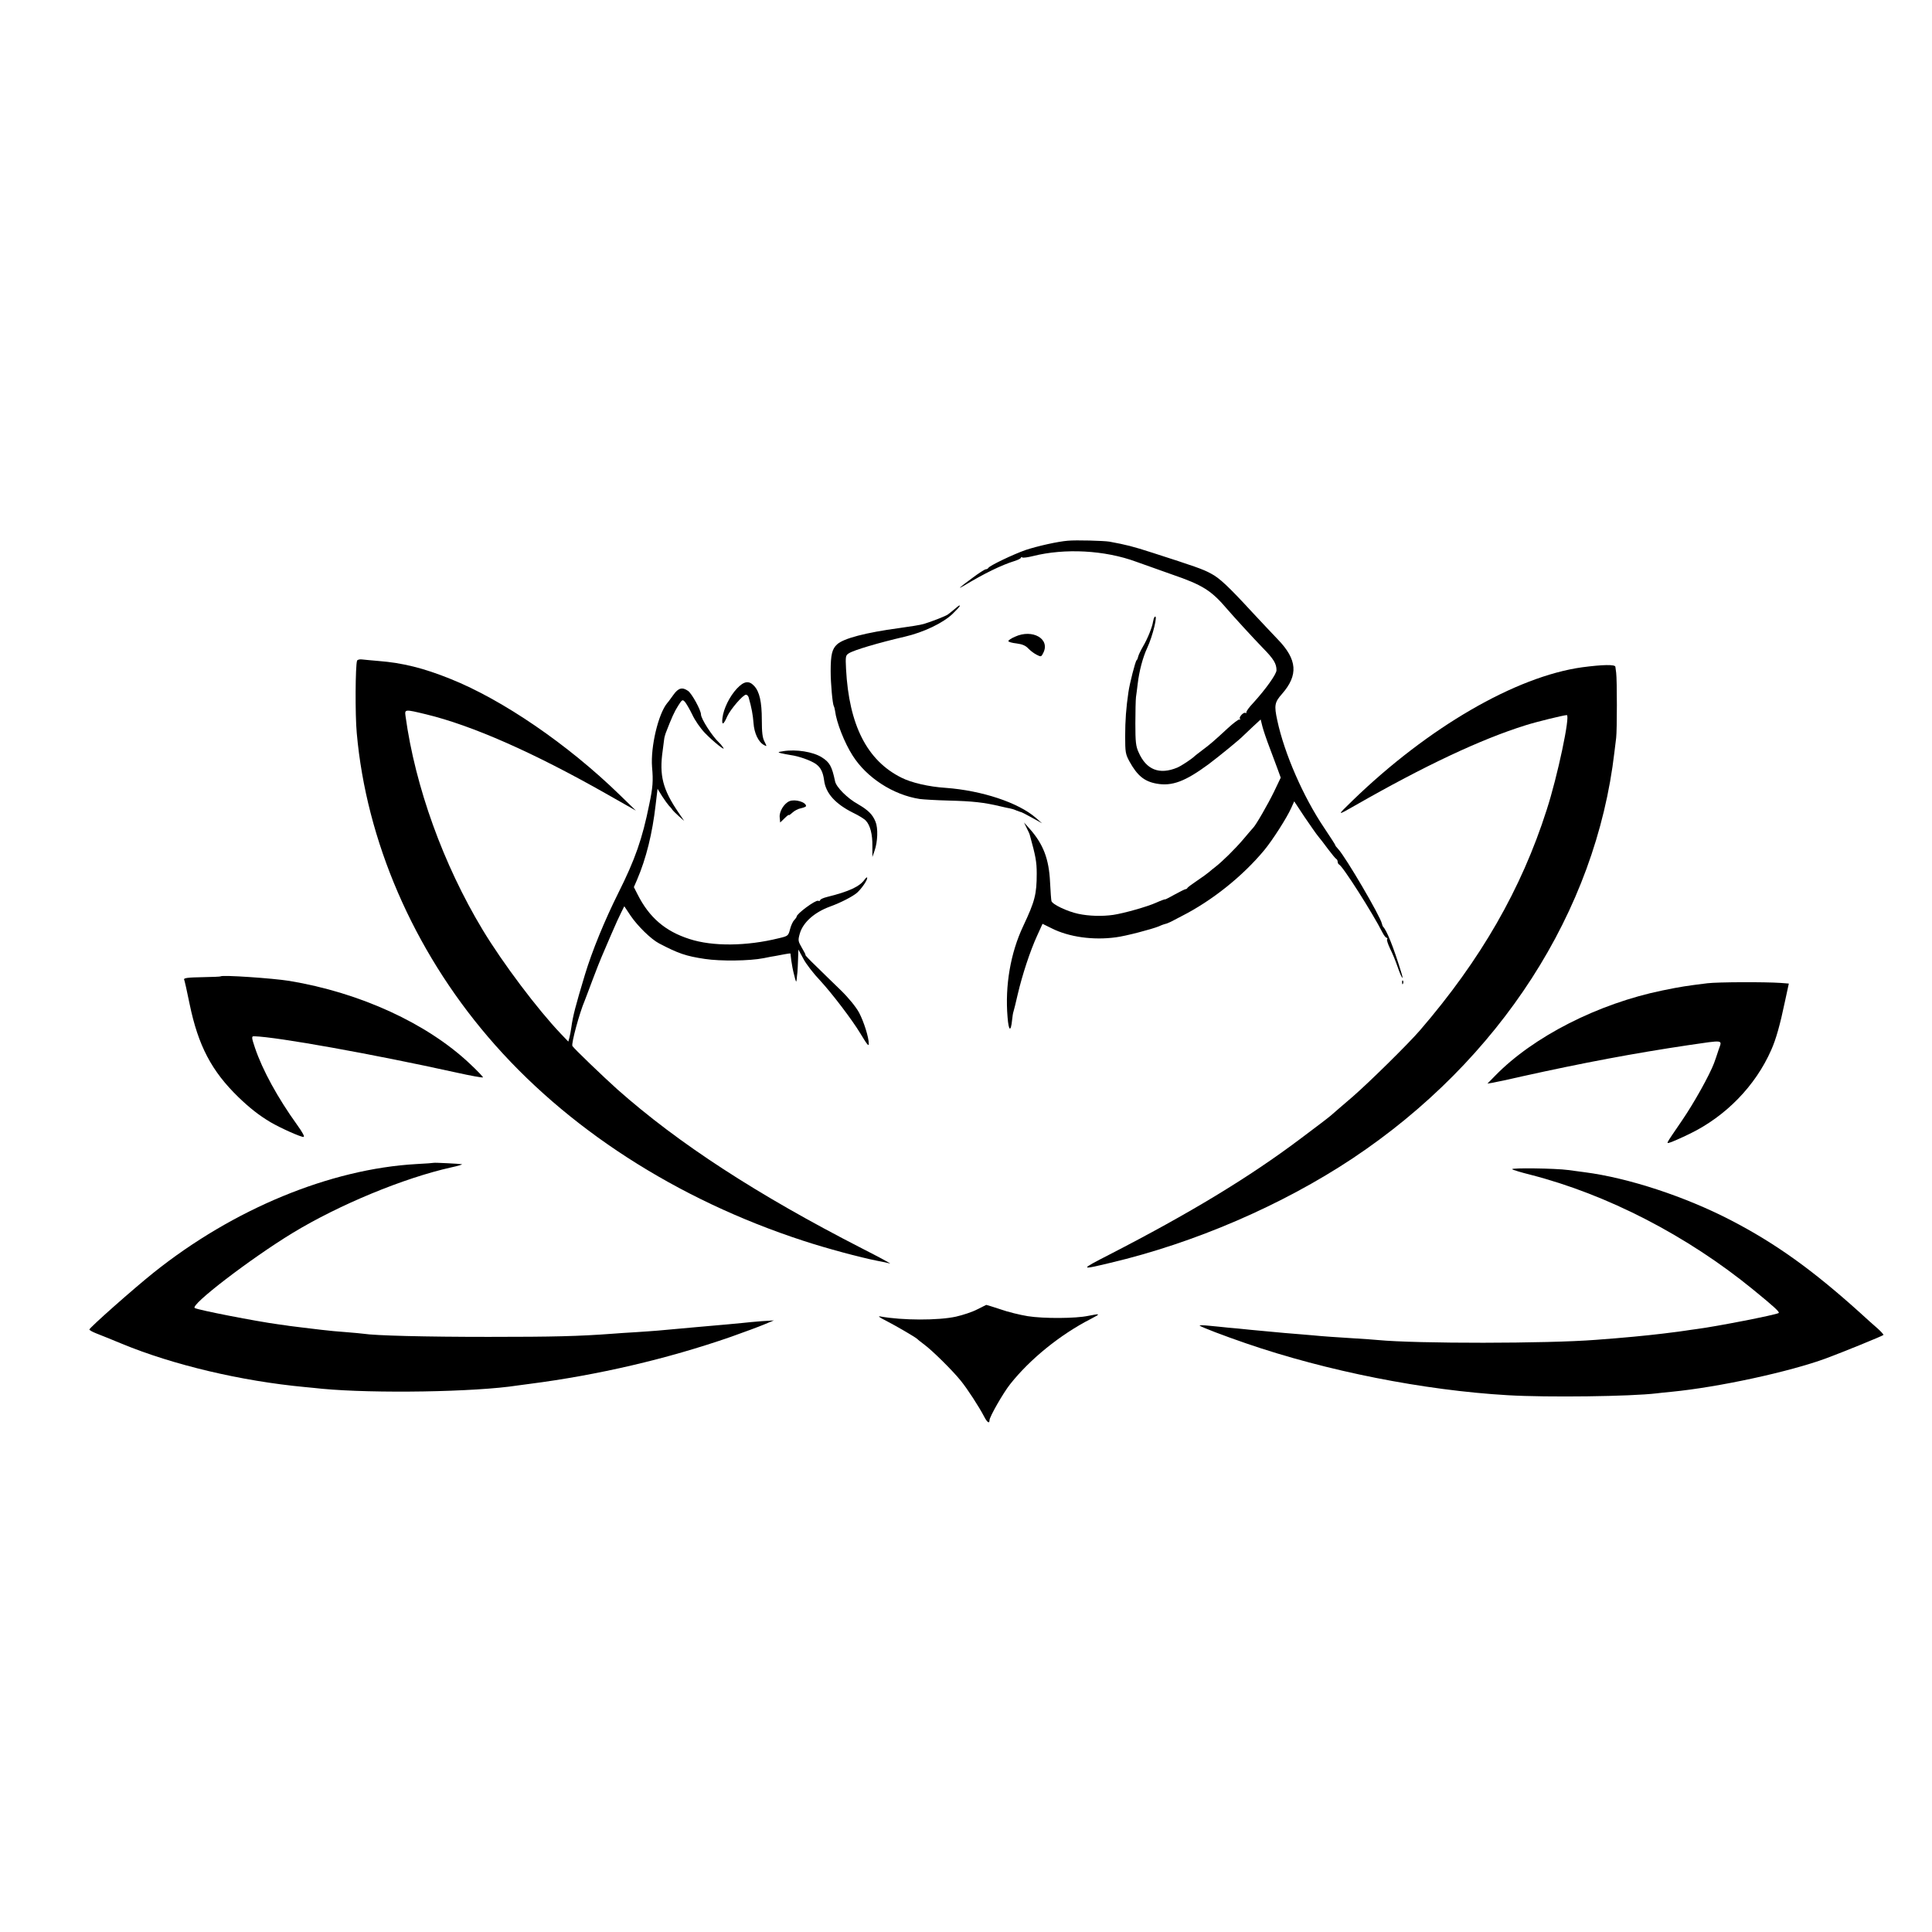
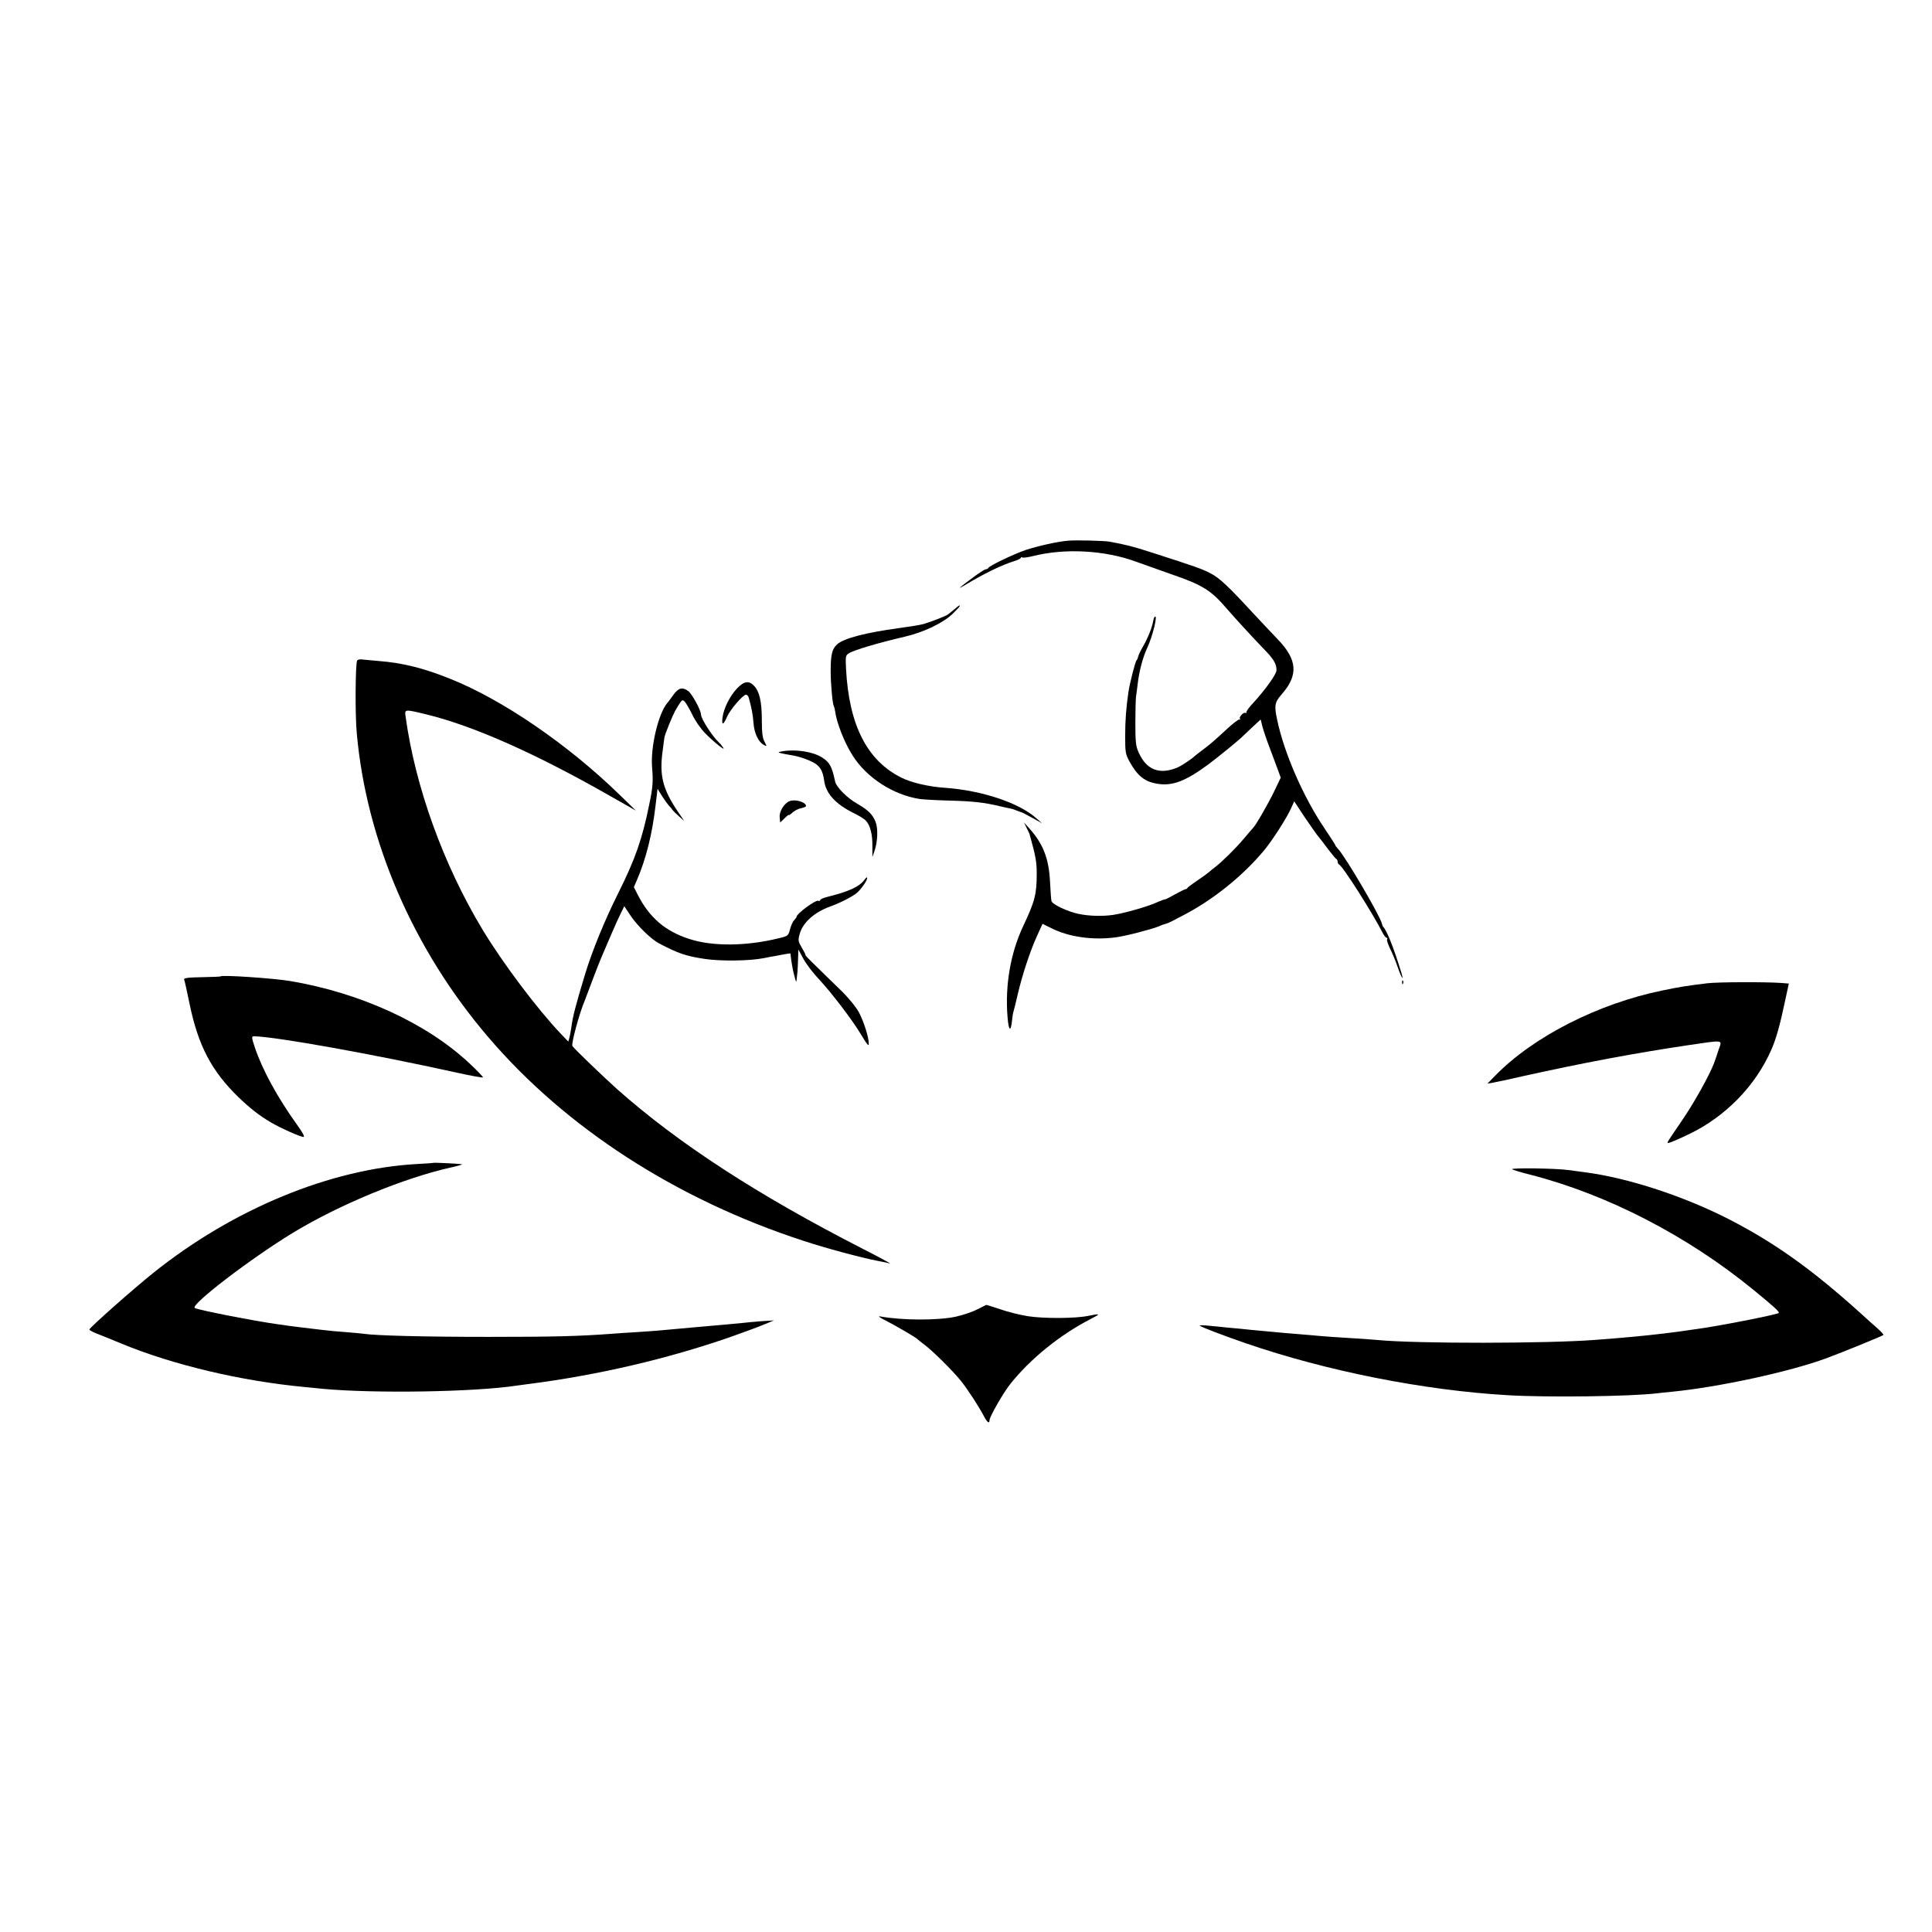
<svg xmlns="http://www.w3.org/2000/svg" version="1.0" width="1232pt" height="1232pt" viewBox="0 0 1232 1232" preserveAspectRatio="xMidYMid meet">
  <g transform="translate(0,1232) scale(0.1,-0.1)" fill="#000000" stroke="none">
    <path d="M6810 8872 c-64 -5 -193 -34 -269 -59 -78 -27 -233 -101 -239 -115 -2 -4 -9 -8 -15 -8 -7 0 -46 -25 -87 -56 -87 -64 -99 -76 -50 -47 126 76 237 130 318 155 23 7 42 17 42 21 0 5 4 5 10 2 5 -3 35 1 67 9 203 51 457 38 658 -36 44 -16 145 -52 225 -80 201 -69 254 -103 357 -224 45 -52 164 -182 226 -246 69 -70 87 -100 87 -142 0 -25 -69 -121 -147 -207 -27 -28 -47 -56 -45 -61 1 -5 -2 -7 -6 -4 -12 7 -44 -28 -35 -38 5 -4 3 -6 -3 -4 -6 2 -40 -24 -76 -57 -83 -77 -114 -104 -163 -140 -22 -17 -42 -32 -45 -35 -19 -19 -85 -63 -113 -75 -114 -47 -197 -14 -246 97 -18 39 -21 67 -21 185 0 76 2 152 4 168 3 17 7 55 11 85 9 78 32 167 60 227 36 76 71 222 48 199 -4 -3 -8 -17 -10 -29 -5 -35 -34 -108 -64 -159 -15 -26 -29 -55 -31 -65 -2 -10 -6 -20 -10 -23 -8 -6 -44 -147 -52 -202 -15 -101 -21 -183 -21 -283 0 -101 2 -114 27 -160 50 -91 95 -128 173 -142 99 -18 183 14 331 123 73 55 204 162 224 184 3 3 28 27 57 54 l52 48 11 -44 c6 -24 27 -86 47 -138 20 -52 43 -116 53 -142 l17 -47 -43 -90 c-38 -78 -117 -216 -134 -231 -3 -3 -30 -34 -60 -70 -54 -64 -139 -147 -181 -179 -12 -9 -29 -23 -38 -31 -9 -8 -43 -33 -76 -55 -33 -22 -61 -43 -63 -47 -2 -5 -7 -8 -12 -8 -4 0 -36 -16 -69 -34 -34 -19 -61 -33 -61 -31 0 2 -26 -7 -57 -21 -57 -26 -207 -68 -274 -78 -70 -10 -155 -8 -224 7 -70 15 -164 60 -170 81 -2 6 -6 61 -9 121 -7 148 -43 242 -130 340 l-36 40 17 -35 c10 -19 19 -39 20 -45 37 -134 44 -170 44 -245 0 -133 -12 -178 -86 -335 -81 -171 -117 -380 -100 -581 7 -90 21 -98 29 -18 2 22 6 46 9 54 3 8 15 58 27 110 29 124 79 276 123 372 l35 77 59 -29 c109 -55 264 -77 409 -57 63 8 227 51 274 70 19 9 38 15 43 16 4 0 20 7 35 14 15 8 45 24 67 35 193 98 389 254 528 422 52 63 143 205 171 268 l19 42 66 -100 c37 -54 75 -109 86 -122 11 -13 40 -50 64 -83 25 -33 48 -61 53 -63 4 -2 8 -10 8 -17 0 -7 4 -15 8 -17 23 -8 217 -314 278 -435 9 -18 21 -33 26 -33 5 0 7 -4 3 -10 -3 -5 6 -31 19 -59 14 -27 35 -78 47 -113 25 -74 45 -103 23 -34 -49 159 -91 263 -114 286 -3 3 -6 12 -8 20 -9 46 -230 423 -278 475 -13 14 -21 25 -19 25 2 0 -30 50 -71 111 -133 197 -254 474 -299 685 -21 96 -17 116 30 169 105 120 98 219 -27 348 -38 40 -111 117 -161 171 -151 164 -210 220 -264 248 -50 28 -106 47 -373 133 -130 42 -168 51 -275 71 -35 6 -214 11 -265 6z" />
    <path d="M6085 8434 c-16 -13 -34 -28 -40 -32 -12 -10 -107 -47 -155 -61 -19 -6 -89 -17 -155 -26 -215 -29 -356 -66 -397 -104 -32 -29 -41 -66 -41 -171 0 -79 12 -210 20 -223 3 -5 6 -18 8 -30 9 -74 60 -204 112 -285 90 -142 259 -251 428 -277 23 -3 104 -8 182 -10 158 -4 228 -12 333 -37 25 -6 52 -12 60 -13 8 -1 28 -7 43 -14 16 -6 30 -11 32 -11 2 0 32 -16 67 -35 l63 -35 -40 35 c-111 97 -344 174 -575 191 -108 7 -219 33 -282 65 -219 109 -334 335 -353 693 -4 80 -3 87 18 100 33 21 189 67 357 106 120 28 241 86 303 144 26 25 47 48 47 51 0 8 -3 6 -35 -21z" />
-     <path d="M6473 8260 c-24 -10 -43 -23 -43 -28 0 -5 23 -12 52 -15 38 -5 58 -14 75 -32 13 -14 37 -32 53 -40 29 -15 30 -14 43 12 45 89 -69 154 -180 103z" />
    <path d="M2277 8107 c-11 -29 -13 -346 -2 -462 61 -687 360 -1379 838 -1938 495 -580 1201 -1036 2012 -1300 143 -47 362 -106 470 -127 33 -6 69 -14 80 -17 11 -3 -70 41 -180 97 -664 340 -1169 668 -1559 1014 -87 78 -279 262 -286 276 -8 15 45 211 79 290 5 14 29 75 51 135 23 61 48 124 55 140 7 17 34 80 60 140 26 61 56 127 67 148 l19 38 40 -60 c44 -65 130 -150 182 -177 122 -64 171 -81 292 -99 99 -15 285 -13 375 5 30 6 64 13 75 14 11 2 37 7 58 11 20 4 37 6 38 4 0 -2 2 -23 5 -45 3 -23 11 -66 19 -95 10 -41 13 -47 15 -26 1 15 4 36 5 47 1 11 3 48 4 83 l2 62 32 -59 c17 -33 66 -96 108 -140 74 -80 202 -248 254 -334 46 -76 55 -87 55 -67 0 40 -31 139 -62 198 -20 36 -64 91 -115 141 -46 44 -117 114 -158 154 -41 39 -72 72 -69 72 3 0 -7 20 -22 45 -25 43 -26 48 -14 91 20 71 92 136 193 173 69 25 144 64 172 88 28 25 65 78 65 94 0 8 -7 3 -16 -9 -31 -45 -99 -77 -241 -112 -24 -6 -43 -15 -43 -20 0 -5 -6 -7 -13 -4 -17 6 -137 -83 -137 -101 0 -4 -7 -13 -15 -22 -9 -8 -21 -35 -27 -58 -11 -43 -13 -44 -72 -58 -206 -51 -422 -53 -569 -5 -154 49 -257 137 -331 284 l-24 47 20 46 c59 138 98 296 119 480 l12 101 29 -47 c16 -25 36 -52 43 -60 8 -8 18 -19 22 -26 5 -7 23 -25 42 -42 l34 -30 -36 53 c-101 148 -124 237 -101 397 4 28 8 59 9 70 1 11 6 29 10 40 39 101 55 136 79 174 26 41 28 42 44 25 9 -11 30 -47 47 -82 16 -35 52 -87 80 -116 55 -57 140 -124 115 -91 -7 11 -19 25 -25 30 -44 41 -115 152 -115 179 0 27 -58 133 -82 150 -37 26 -62 20 -94 -25 -16 -22 -33 -46 -39 -52 -57 -68 -107 -279 -97 -408 8 -90 5 -130 -18 -239 -44 -219 -90 -350 -196 -562 -88 -176 -168 -371 -214 -523 -60 -199 -77 -264 -87 -338 -3 -21 -8 -49 -12 -64 l-7 -25 -46 48 c-149 156 -372 452 -501 666 -250 415 -429 910 -491 1361 -6 45 -6 45 131 12 294 -71 686 -244 1153 -509 l185 -105 -105 102 c-329 320 -745 605 -1078 738 -171 69 -305 102 -457 114 -44 4 -92 8 -107 10 -15 2 -29 -2 -31 -8z" />
-     <path d="M10090 8065 c-425 -59 -984 -384 -1465 -850 -102 -99 -102 -99 15 -32 444 254 803 423 1088 512 69 22 241 64 263 65 24 1 -59 -392 -128 -604 -161 -505 -421 -957 -808 -1406 -75 -87 -326 -334 -431 -425 -64 -55 -126 -108 -138 -119 -11 -10 -99 -77 -194 -148 -330 -248 -706 -475 -1217 -738 -191 -98 -191 -100 5 -53 539 127 1096 368 1545 666 940 626 1552 1575 1670 2592 3 22 8 63 11 90 6 51 6 369 0 415 -2 14 -4 31 -5 38 -1 16 -82 14 -211 -3z" />
+     <path d="M10090 8065 z" />
    <path d="M4699 7929 c-46 -49 -85 -128 -92 -187 -6 -50 6 -47 31 11 21 45 100 137 119 137 7 0 14 -8 17 -17 19 -67 27 -111 31 -163 4 -64 31 -122 67 -141 19 -10 19 -10 3 22 -13 24 -17 59 -17 138 0 116 -15 181 -49 217 -33 36 -65 31 -110 -17z" />
    <path d="M4995 7530 c-36 -6 -37 -7 -15 -13 14 -3 41 -9 62 -12 52 -7 128 -34 161 -57 30 -22 45 -51 52 -103 10 -83 71 -151 185 -208 36 -17 73 -40 82 -51 27 -29 42 -86 41 -161 l0 -70 14 40 c20 58 23 144 6 185 -19 47 -47 74 -112 112 -67 37 -139 109 -146 146 -20 95 -34 121 -85 153 -56 35 -162 52 -245 39z" />
    <path d="M5034 7211 c-35 -15 -66 -67 -62 -103 l3 -33 28 27 c15 15 27 24 27 21 0 -4 10 3 23 15 13 12 37 25 55 28 18 4 32 10 32 14 0 25 -70 46 -106 31z" />
    <path d="M1407 6094 c-1 -2 -50 -4 -107 -5 -107 -2 -133 -5 -125 -18 2 -4 18 -73 34 -153 55 -266 140 -428 312 -595 72 -69 130 -115 204 -159 61 -36 190 -94 210 -94 10 0 -5 28 -41 78 -123 171 -220 348 -268 490 -22 65 -23 75 -6 74 147 -4 758 -114 1288 -231 94 -21 172 -35 172 -31 0 4 -37 43 -83 86 -273 258 -700 454 -1152 529 -106 17 -428 39 -438 29z" />
    <path d="M8941 6054 c0 -11 3 -14 6 -6 3 7 2 16 -1 19 -3 4 -6 -2 -5 -13z" />
    <path d="M10888 6050 c-136 -17 -165 -21 -287 -46 -410 -84 -823 -294 -1066 -543 l-50 -51 35 6 c19 3 103 21 185 40 392 87 718 148 1060 199 233 34 217 36 195 -27 -9 -29 -23 -69 -30 -88 -29 -76 -126 -251 -204 -365 -109 -160 -103 -148 -75 -140 13 4 69 28 124 55 229 111 419 305 520 535 30 67 56 159 88 312 l24 111 -51 4 c-99 7 -402 6 -468 -2z" />
    <path d="M2767 4905 c-1 -1 -51 -5 -112 -8 -549 -31 -1167 -286 -1675 -692 -130 -104 -410 -352 -410 -363 0 -4 19 -15 42 -24 24 -9 97 -39 163 -66 328 -136 764 -239 1170 -277 28 -3 77 -7 110 -11 330 -31 976 -21 1245 21 14 2 48 6 75 10 436 56 879 159 1285 300 85 30 182 66 215 80 l60 25 -80 -5 c-44 -4 -97 -8 -118 -11 -20 -2 -63 -6 -95 -9 -55 -5 -343 -30 -447 -40 -27 -2 -90 -7 -140 -10 -49 -3 -117 -7 -150 -10 -215 -16 -373 -20 -790 -20 -405 0 -722 8 -798 20 -12 2 -60 6 -107 10 -47 3 -119 10 -160 15 -41 5 -97 12 -125 15 -27 3 -63 8 -80 10 -16 3 -48 7 -70 10 -141 19 -510 91 -533 104 -32 18 354 314 623 478 298 181 709 351 1013 419 42 9 73 18 67 20 -12 3 -174 11 -178 9z" />
    <path d="M9643 4864 c3 -4 56 -20 116 -35 491 -126 1000 -389 1421 -733 131 -107 172 -144 162 -149 -19 -12 -398 -86 -522 -102 -25 -3 -56 -8 -70 -10 -24 -4 -49 -7 -145 -19 -108 -13 -252 -27 -430 -40 -306 -24 -1140 -25 -1390 -1 -22 2 -85 7 -140 10 -126 8 -205 13 -275 20 -30 3 -111 9 -180 15 -69 6 -165 15 -215 20 -49 5 -115 12 -145 14 -30 3 -84 9 -120 12 -36 4 -63 4 -60 1 8 -9 158 -66 295 -113 514 -177 1135 -300 1670 -331 253 -15 784 -8 950 12 17 2 59 7 95 10 297 29 752 127 987 214 100 37 356 141 363 148 3 2 -13 20 -35 40 -22 19 -74 65 -115 103 -302 272 -536 440 -821 588 -293 152 -655 271 -934 307 -22 3 -69 9 -105 14 -79 11 -367 15 -357 5z" />
    <path d="M6231 3970 c-30 -16 -91 -36 -135 -46 -114 -25 -343 -24 -481 1 -20 4 -9 -5 35 -27 66 -34 191 -107 200 -117 3 -4 23 -19 45 -36 50 -37 179 -164 232 -230 43 -53 116 -166 148 -227 20 -39 35 -49 35 -24 0 21 88 175 132 230 126 159 318 315 513 415 66 34 64 36 -16 20 -80 -17 -284 -18 -385 -2 -49 8 -128 27 -175 44 -48 16 -88 28 -90 28 -2 -1 -28 -14 -58 -29z" />
  </g>
</svg>